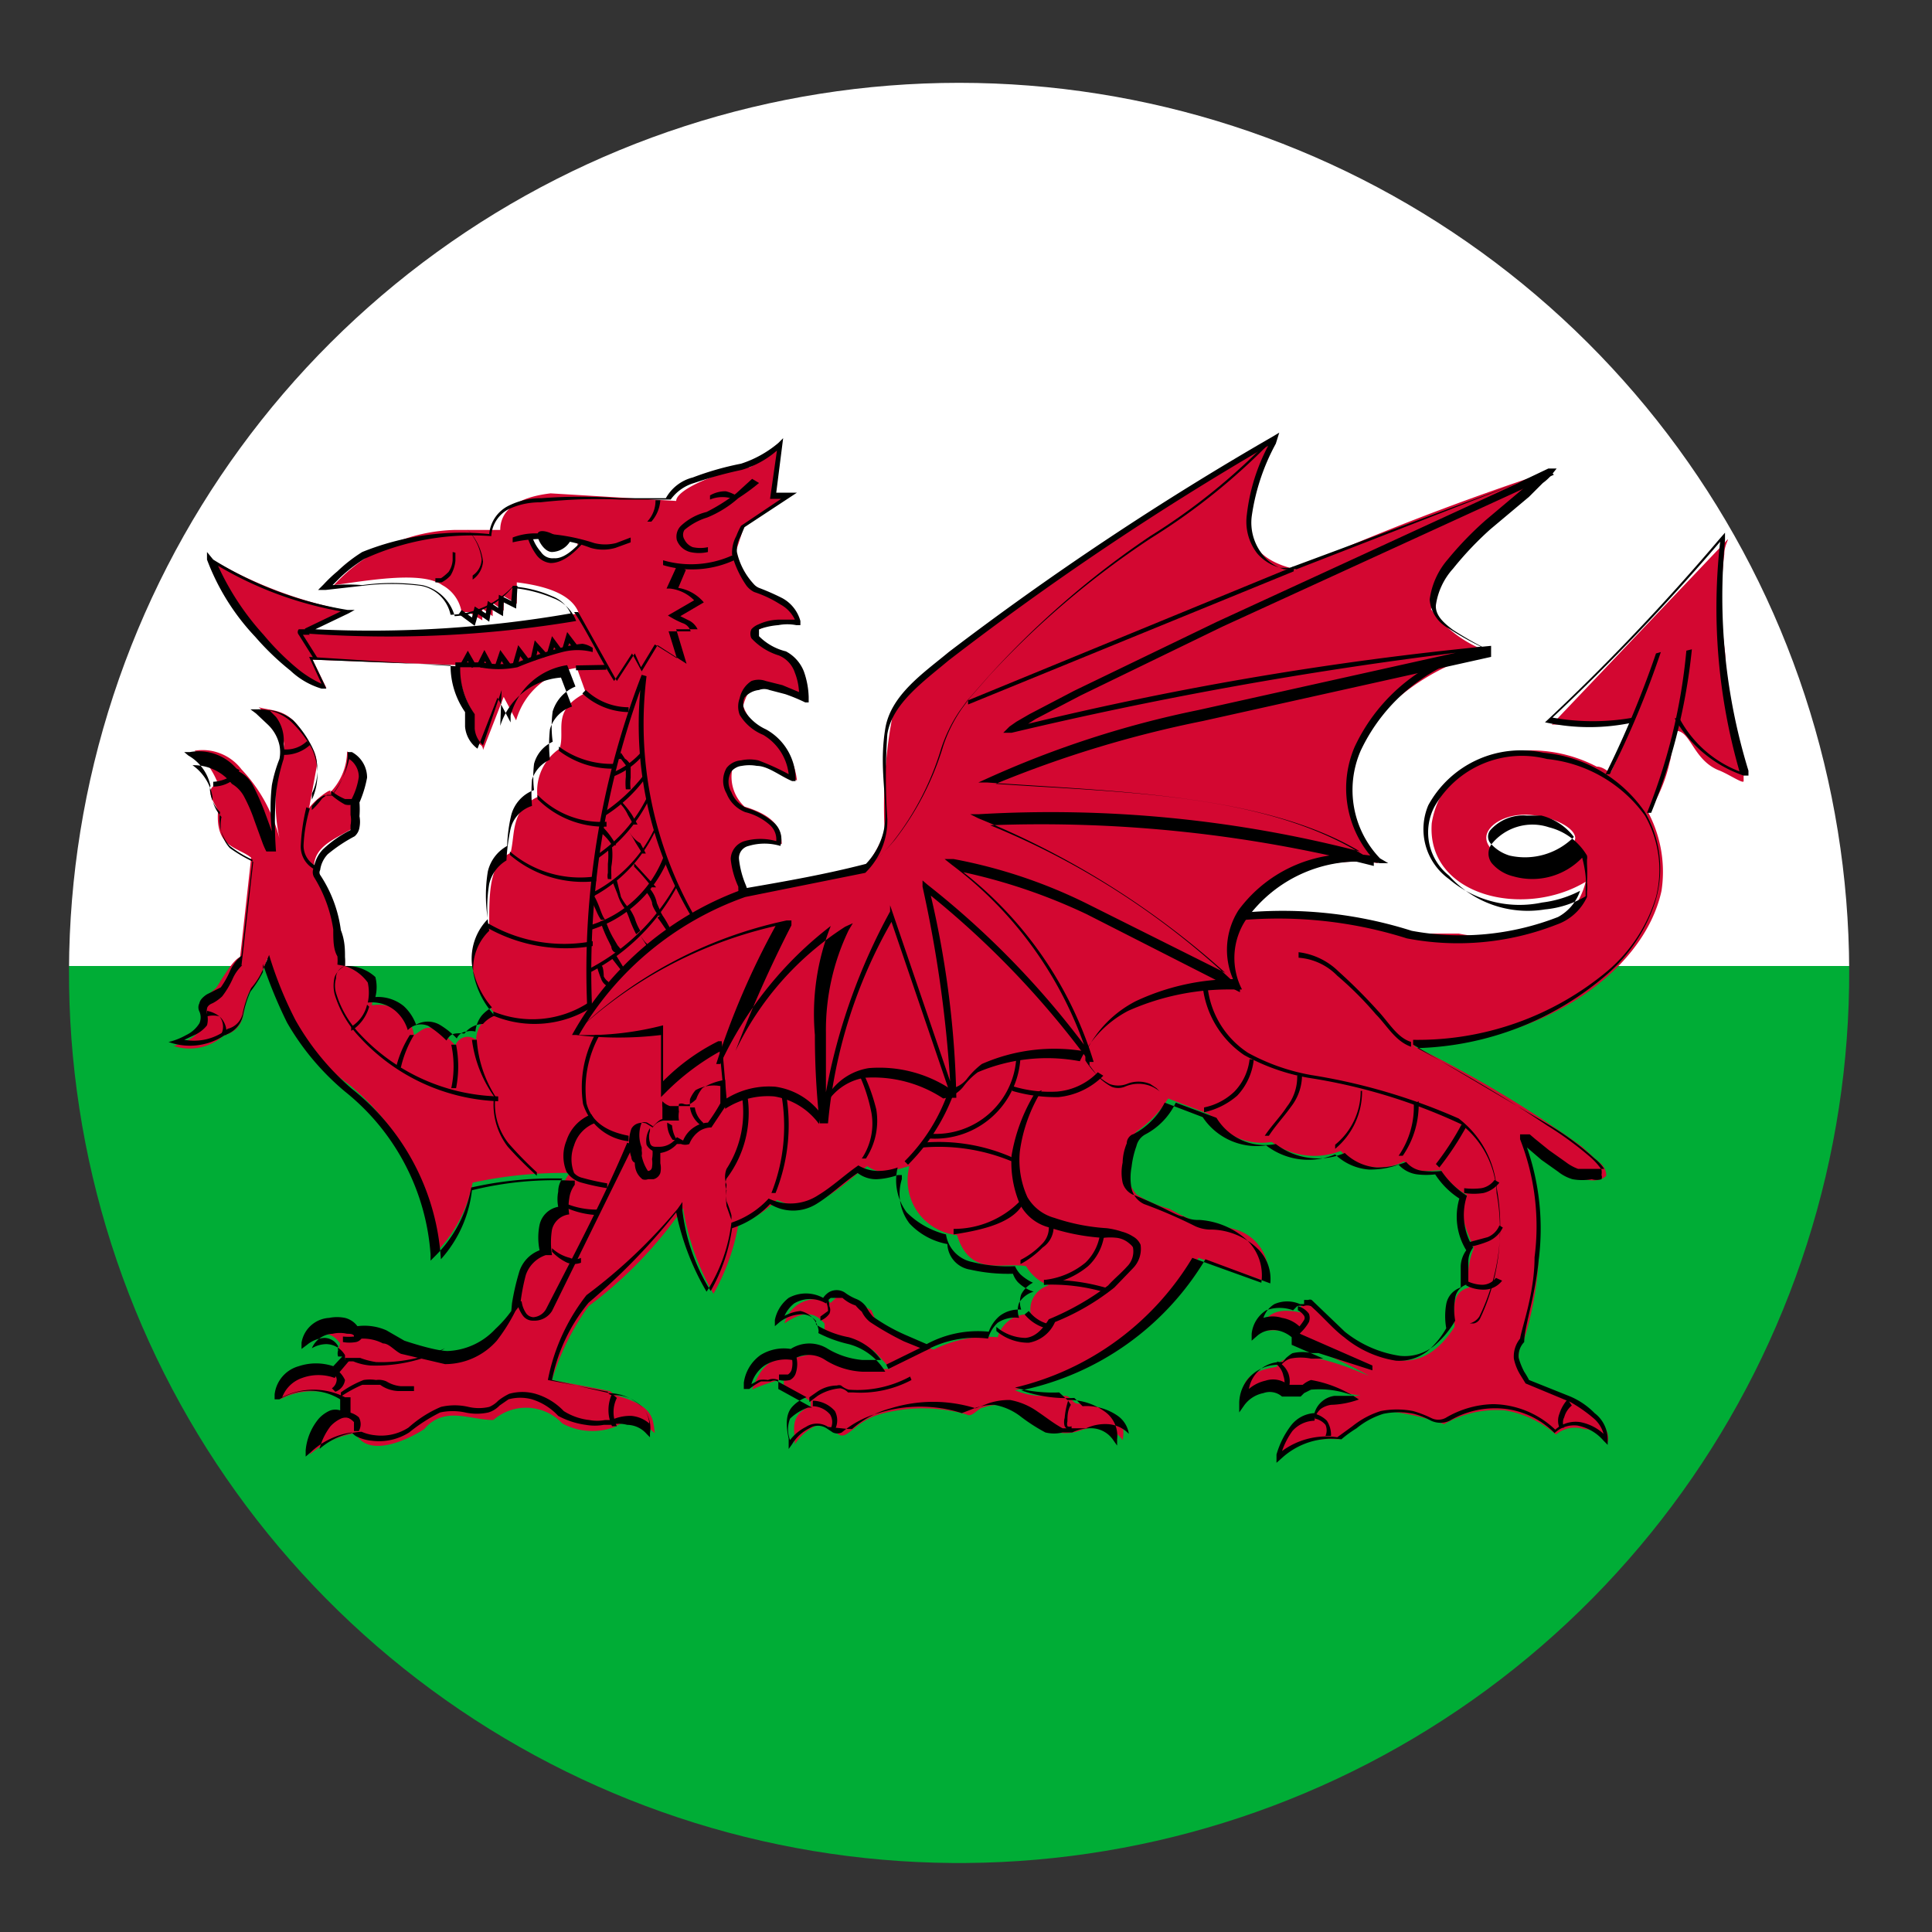
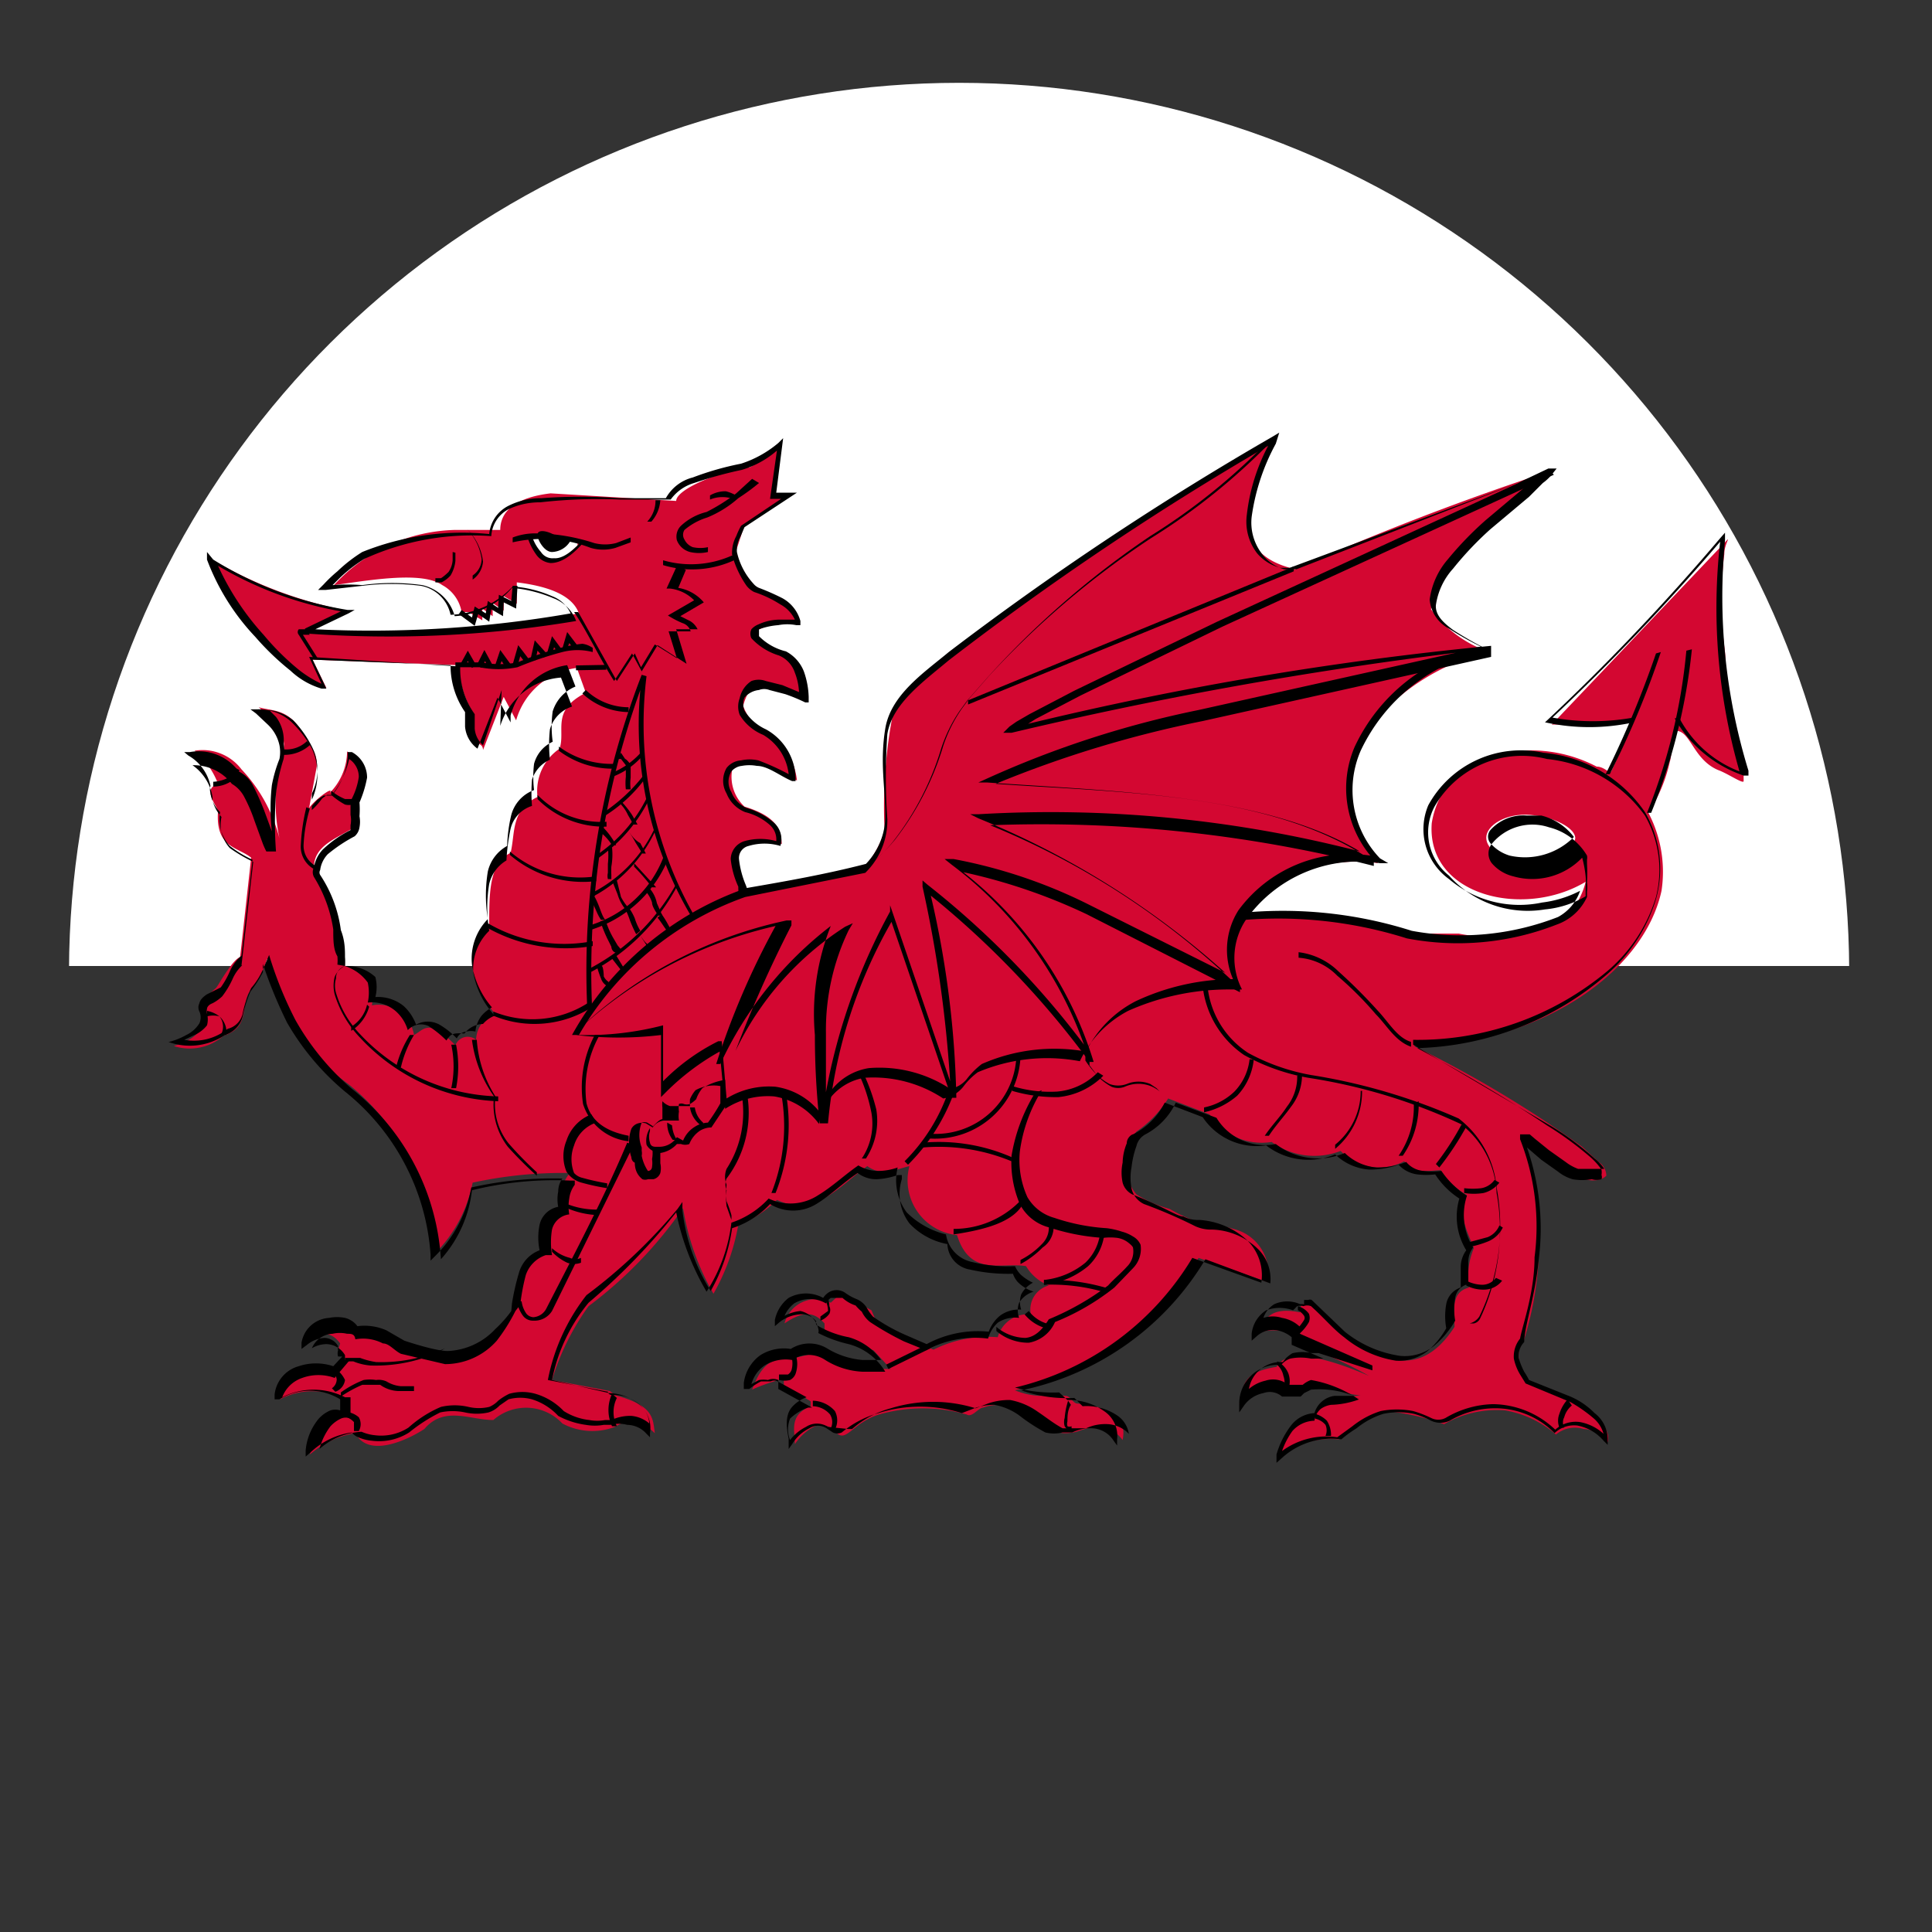
<svg xmlns="http://www.w3.org/2000/svg" height="28" width="28">
  <rect width="100%" height="100%" fill="#333333" stroke="none" />
  <defs>
    <clipPath id="A">
      <path d="M14,27a12.9,12.9,0,1,0-.2,0" fill="none" />
    </clipPath>
  </defs>
  <g clip-path="url(#A)">
    <path d="M-3.26.13h34.51V14H-3.26z" fill="#fff" />
-     <path d="M-3.26 14h34.51v13.87H-3.26z" fill="#00ad36" />
+     <path d="M-3.26 14h34.51H-3.26z" fill="#00ad36" />
    <path d="M3.09 8.12a6.17 6.17 0 0 0 2 .74l-.61.29h2.26l1.65-.26c-.09-.25-.41-.39-.9-.45v.31l-.19-.11v.21l-.16-.11v.19l-.15-.11v.17l-.2-.12h-.1a.55.55 0 0 0-.28-.39c-.29-.2-1-.08-1.57 0a2.46 2.46 0 0 1 1.76-.8h.65c0-.27.22-.47.73-.53l1.82.11c0-.17.63-.43 1.07-.49a.63.63 0 0 0 .13-.09 1.3 1.3 0 0 0 .32-.23l-.09.74h.22l-.67.45-.14.43a1.2 1.2 0 0 0 .29.47c.33.14.61.28.66.48a1 1 0 0 0-.67.15c.06 0 .12.13.17.17a1.7 1.7 0 0 1 .4.24.71.71 0 0 1 .16.51c-.29 0-.7-.51-.88.14a.84.84 0 0 0 .51.5 1 1 0 0 1 .27.58c-.32-.11-.64-.38-.94-.15a.59.59 0 0 0 .18.53c.46.14.53.33.54.54-.33 0-.88-.32-.52.67l2.09.3 1.43-1.91 2.21-2.66 2.5.28-.43.6-.35 1.56-.44 2.23a6 6 0 0 1 2.64.23h.68a2.06 2.06 0 0 0 1.67-.38 1.06 1.06 0 0 0 .17-.37c-.9.54-2.31.2-2.23-.85a1.24 1.24 0 0 1 .27-.6l.38-.3a2.06 2.06 0 0 1 1.74.08c.11 0 .19.11.21.07a7.88 7.88 0 0 0 .33-.79c0 .12-.35.1-.6.11a1.66 1.66 0 0 1-.47 0h-.12l2.5-2.63c.12-.13 0 0 0 .16a5.66 5.66 0 0 0 0 1.34 1.34 1.34 0 0 1 0 .41 4 4 0 0 0 .12.86 4 4 0 0 1 .09.46l.07.11v.11c0 .05-.23-.11-.37-.16-.33-.14-.39-.5-.56-.56s-.08.25-.14.44a2.25 2.25 0 0 1-.31.74 1.84 1.84 0 0 1 .19 1.13c-.26 1.2-1.79 2.23-3.59 2.25a16.72 16.72 0 0 1 2.44 1.46l.24.22a.24.24 0 0 1 .11.2c-.23.22-.82-.14-1.2-.52a4.82 4.82 0 0 1 0 2.92c-.09.11-.12.28.07.61.82.3 1.22.59 1.15.85-.11-.07-.16-.18-.35-.19a.43.43 0 0 0-.4.08 1.51 1.51 0 0 0-.74-.35 1.52 1.52 0 0 0-.88.2 3.56 3.56 0 0 0-.84-.19 2.78 2.78 0 0 0-.69.41 1.23 1.23 0 0 0-.88.26c.13-.24.19-.55.54-.57 0-.17.16-.26.66-.33-.3 0-.6-.28-.92 0h-.23c-.14-.07-.25-.18-.61.13.09-.18-.05-.45.54-.54.14-.25.62-.18 1.34.13a5.82 5.82 0 0 0-1-.45c-.06 0 0-.08-.08-.15s-.48-.09-.52 0c.07-.22.17-.41.6-.32 0-.07 0-.15.17-.13.62.55 1.41 1.36 2.07.34 0-.24-.06-.5.21-.57a1.06 1.06 0 0 1 .07-.57c-.09-.24-.24-.48-.1-.77a1.09 1.09 0 0 1-.38-.36c-.17 0-.35.07-.53-.13a.77.77 0 0 1-.92-.15 1.05 1.05 0 0 1-1-.13.9.9 0 0 1-.9-.4l-.6-.23a1.61 1.61 0 0 1-.46.48.72.72 0 0 0 0 .91 1.71 1.71 0 0 0 .48.21 2.64 2.64 0 0 0 .38.18 4 4 0 0 1 .58.12.66.66 0 0 1 .46.76l-1-.35a4.29 4.29 0 0 1-2.66 1.92 1.09 1.09 0 0 0 .36.08 3.7 3.7 0 0 1 .37 0c.07 0 .1.09.16.11a1.86 1.86 0 0 1 .34.06c.31.16.37.25.33.47-.12-.16-.3-.25-.64-.13a.58.58 0 0 1-.37 0c-.17-.07-.38-.26-.59-.34a.6.6 0 0 0-.42 0c-.07 0-.16.15-.24.1a2.31 2.31 0 0 0-1.27 0c-.39.12-.48.43-.63.25a.28.28 0 0 0-.3-.08.74.74 0 0 0-.29.26c0-.2-.09-.42.23-.55v-.07a3.1 3.1 0 0 0-.39-.21v-.11c0-.02-.32.08-.46.15.2-.55.43-.41.66-.47l.34-.08.3.15.37.1h.34l-.25-.27-.71-.26v-.13c-.12-.13-.26-.22-.58 0a.47.47 0 0 1 .67-.3l.14-.13.27.14.18.1.06.14a4.72 4.72 0 0 0 .84.43 1.75 1.75 0 0 1 .93-.18.45.45 0 0 1 .48-.33.36.36 0 0 1 .26-.42.67.67 0 0 1-.33-.28c-.36-.06-.81.16-1-.45a.8.8 0 0 1-.69-1c-.2.05-.41.15-.61 0-.4.28-.75.75-1.31.49a1.54 1.54 0 0 1-.56.36 3.1 3.1 0 0 1-.36 1 3.63 3.63 0 0 1-.44-1.24 6.12 6.12 0 0 1-1.37 1.42A3.63 3.63 0 0 0 8 20l.84.16s.07.06.11.07c.53.15.51.33.54.54-.2-.18-.33-.24-.58-.09a.92.92 0 0 1-.76-.05.72.72 0 0 0-1-.05c-.34 0-.71-.21-1 .13-.18.12-.8.45-1 .06a1.33 1.33 0 0 0-.66.31c.08-.24.1-.59.51-.56v-.24a1 1 0 0 0-.94 0c.12-.17 0-.49.83-.4l.11-.2c-.13-.07-.09-.14-.07-.21-.17-.23-.34-.12-.51 0 .14-.53.6-.3.72-.2a1.18 1.18 0 0 1 .69.21 3.38 3.38 0 0 0 .76.14 1.39 1.39 0 0 0 .92-.71c.06-.3.08-.63.4-.76-.06-.31 0-.57.27-.63a.49.49 0 0 1 .08-.52 6.13 6.13 0 0 0-1.41.14 2 2 0 0 1-.52 1 3.49 3.49 0 0 0-1.27-2.42 4.47 4.47 0 0 1-.77-.72c-.2-.34-.27-.84-.42-1.1a1.35 1.35 0 0 1-.27.5c-.1.22 0 .5-.36.61a.74.74 0 0 1-.72.15c.31-.1.44-.23.44-.45l-.08-.14.12-.13a1.42 1.42 0 0 1 .13-.12 1.05 1.05 0 0 0 .07-.11c.09-.14.2-.31.28-.34l.16-1.44c-.2-.16-.52-.14-.48-.68-.07-.15-.21-.32 0-.39a1.17 1.17 0 0 0-.34-.48.71.71 0 0 1 .68.27 2.27 2.27 0 0 1 .55 1 2.52 2.52 0 0 1 .05-1.25c.07-.25-.12-.45-.35-.65.24.07.47 0 .72.52a.45.45 0 0 1 .12.34l-.11.6c.09-.13.37-.33.3-.22a.86.86 0 0 0 .25-.6c.29.21.18.45.09.68V12c-.26.16-.57.26-.57.57A3.16 3.16 0 0 1 5 14c.34.12.43.32.39.57A.52.52 0 0 1 6 15c.14-.07.21-.26.6.15a.19.19 0 0 1 .3-.08.42.42 0 0 1 .27-.38c-.46-.58-.38-1-.08-1.28 0-.48 0-.9.31-1.05.07-.29 0-.62.39-.81a.74.74 0 0 1 .32-.7c.09-.27-.13-.55.38-.81l-.13-.36a1.06 1.06 0 0 0-.88.76l-.18-.34-.3.77c0-.15-.2 0-.13-.52a1.35 1.35 0 0 1-.22-.71l-2.12-.08.2.41a3.32 3.32 0 0 1-1.64-1.85z" fill="#d30731" fill-rule="evenodd" />
    <path d="M24 9.47a14.44 14.44 0 0 1-.73 1.75h.06a13.31 13.31 0 0 0 .74-1.77z" />
    <path d="M22.83 12.14c0 .15-.36.34-.7.34s-.59-.16-.59-.34.29-.36.64-.33.64.19.65.33z" fill="#fff" fill-rule="evenodd" />
    <path d="M10.83 15.87h-.08a1.51 1.51 0 0 1-.22 1.07.31.31 0 0 0 0 .23 1 1 0 0 0 0 .24 1.65 1.65 0 0 1 .07.2.39.39 0 0 1 0 .06h0 0 0v.07h0a0 0 0 0 0 0 0 0 0 0 0 0 0 0v-.06l-.07-.2a.93.93 0 0 1 0-.23.23.23 0 0 1 0-.17 1.58 1.58 0 0 0 .3-1.21z" />
    <path d="M11.35 6.35l-.07.07a1.6 1.6 0 0 1-.54.3 4.27 4.27 0 0 0-.7.2.62.62 0 0 0-.39.3h-.18-.5a7.47 7.47 0 0 0-1.12 0 1.05 1.05 0 0 0-.48.11.51.51 0 0 0-.28.41A3.87 3.87 0 0 0 5.25 8a2.2 2.2 0 0 0-.36.28 2.05 2.05 0 0 0-.2.19l-.08.08h.11l.53-.06a3.37 3.37 0 0 1 .85 0 .54.54 0 0 1 .43.42h0 0a1.3 1.3 0 0 0 .9-.41 1.7 1.7 0 0 1 .57.14.48.48 0 0 1 .27.25 16.86 16.86 0 0 1-3.7.23l.48-.23.09-.05h-.1a5.28 5.28 0 0 1-1.95-.73L3 8v.11a3.32 3.32 0 0 0 .7 1.12 3.85 3.85 0 0 0 .51.49 1.12 1.12 0 0 0 .45.26h.07l-.2-.42 2 .08a1.18 1.18 0 0 0 .21.68v.21a.44.44 0 0 0 .18.32h0l.29-.74.19.36v-.1a1 1 0 0 1 .82-.73l.12.31a.57.57 0 0 0-.33.36 1.6 1.6 0 0 0 0 .44.49.49 0 0 0-.27.32 1.58 1.58 0 0 0 0 .38.53.53 0 0 0-.33.36 2.22 2.22 0 0 0-.06.45.57.57 0 0 0-.28.37 2.14 2.14 0 0 0 0 .69.82.82 0 0 0-.23.66 1.25 1.25 0 0 0 .29.62.53.53 0 0 0-.15.12.44.44 0 0 0-.09.23.28.28 0 0 0-.13 0 .17.17 0 0 0-.14.1 1.16 1.16 0 0 0-.25-.2.35.35 0 0 0-.34 0 .68.68 0 0 0-.18-.27.59.59 0 0 0-.41-.13.58.58 0 0 0 0-.29A.61.61 0 0 0 5 14h0a.72.72 0 0 0 0-.13c0-.1 0-.24-.06-.39a1.89 1.89 0 0 0-.3-.8.07.07 0 0 1 0-.07.41.41 0 0 1 .11-.23 2.23 2.23 0 0 1 .39-.26.21.21 0 0 0 .07-.13.43.43 0 0 0 0-.16 1.34 1.34 0 0 0 0-.2 1.65 1.65 0 0 0 .11-.36.42.42 0 0 0-.22-.37h-.06v.06a1 1 0 0 1-.23.57h-.12l-.09.06-.08.09v-.09a.89.89 0 0 0 0-.74 1.62 1.62 0 0 0-.3-.39.7.7 0 0 0-.49-.18h-.1l.08.06.17.16a.58.58 0 0 1 .17.3.51.51 0 0 1 0 .2 2 2 0 0 0-.11.38 3 3 0 0 0 0 .67l-.11-.3a3.92 3.92 0 0 0-.16-.36.47.47 0 0 0-.21-.21.72.72 0 0 0-.71-.28h-.08l.06.05a.66.66 0 0 1 .32.44h0a.17.17 0 0 0 0 .1.48.48 0 0 0 .14.28.58.58 0 0 0 .14.49 1.61 1.61 0 0 0 .33.2l-.16 1.39h0a.63.63 0 0 0-.17.23 1.26 1.26 0 0 1-.13.23l-.2.1s-.1.06-.11.13a.13.13 0 0 0 0 .12h0a.21.21 0 0 1 0 .17.45.45 0 0 1-.19.17 1 1 0 0 1-.25.1h-.12.11a.91.91 0 0 0 .82-.1.38.38 0 0 0 .26-.28 1.79 1.79 0 0 1 .11-.35 1.7 1.7 0 0 0 .18-.28v-.12a6.73 6.73 0 0 0 .35.85 3.72 3.72 0 0 0 .84 1 3.32 3.32 0 0 1 1.24 2.36v.09l.06-.06a1.87 1.87 0 0 0 .53-1 5.38 5.38 0 0 1 1.32-.13.33.33 0 0 0-.06.19.57.57 0 0 0 0 .22.34.34 0 0 0-.27.26.92.92 0 0 0 0 .37.49.49 0 0 0-.3.33 3.48 3.48 0 0 0-.1.44h0 0l-.01.11a1.72 1.72 0 0 1-.23.26 1 1 0 0 1-.69.32c-.19 0-.63-.15-.63-.15l-.26-.15a.79.79 0 0 0-.42-.06.32.32 0 0 0-.18-.12.58.58 0 0 0-.23 0 .43.43 0 0 0-.4.36v.09l.08-.06a.44.44 0 0 1 .25-.1.23.23 0 0 1 .2.12 0 0 0 0 1 0 0 .14.14 0 0 0 0 .06.15.15 0 0 0 0 .09h.06l-.13.14a.79.79 0 0 0-.5 0 .48.48 0 0 0-.35.41v.07h.07a.84.84 0 0 1 .88 0v.16a.24.24 0 0 0-.14 0 .48.48 0 0 0-.17.12.83.83 0 0 0-.19.46v.09l.07-.06a1.08 1.08 0 0 1 .6-.29.06.06 0 0 0 0 0 .2.2 0 0 0 .07.06.64.64 0 0 0 .22.06.81.81 0 0 0 .54-.12 2.41 2.41 0 0 1 .45-.29.86.86 0 0 1 .36 0 .78.78 0 0 0 .34 0 .37.37 0 0 0 .16-.1l.13-.09a.65.65 0 0 1 .34 0 .87.87 0 0 1 .38.24h0a1.17 1.17 0 0 0 .4.13.74.74 0 0 0 .26 0h.1 0 0a.47.47 0 0 1 .24 0 .38.38 0 0 1 .28.13l.05.05v-.06a.44.44 0 0 0-.1-.36.69.69 0 0 0-.49-.22h0 0 0L8 20a2.53 2.53 0 0 1 .53-1.12 9.19 9.19 0 0 0 1.27-1.31 3.73 3.73 0 0 0 .44 1.15h0 0a2.35 2.35 0 0 0 .36-1 1.29 1.29 0 0 0 .54-.35.73.73 0 0 0 .72-.05c.2-.12.39-.3.58-.43a.56.56 0 0 0 .3.08.86.86 0 0 0 .27-.05.78.78 0 0 0 .13.65 1.22 1.22 0 0 0 .57.32.48.48 0 0 0 .38.4 2.14 2.14 0 0 0 .62.06.42.42 0 0 0 .08.12.7.7 0 0 0 .18.12.4.4 0 0 0-.17.17.34.34 0 0 0 0 .22.46.46 0 0 0-.31.09.53.53 0 0 0-.16.23 1.56 1.56 0 0 0-.9.18l-.3-.13a2.65 2.65 0 0 1-.48-.27.73.73 0 0 1-.09-.13.32.32 0 0 0-.14-.12.77.77 0 0 1-.18-.1.22.22 0 0 0-.23 0 .29.29 0 0 0-.08.08.52.52 0 0 0-.5 0 .54.54 0 0 0-.2.32v.09l.07-.06a.54.54 0 0 1 .28-.11.27.27 0 0 1 .25.1h0a.08.08 0 0 1 0 0 .07.07 0 0 0 0 .05 1.39 1.39 0 0 0 .47.18.87.87 0 0 1 .47.33h-.27a1.18 1.18 0 0 1-.5-.16.5.5 0 0 0-.54 0 .64.64 0 0 0-.44.09.59.59 0 0 0-.24.4v.09h.08a.92.92 0 0 1 .17-.11h.14a.11.11 0 0 1 .1 0h0 0a.1.1 0 0 1 0 0h0l.42.23a.52.52 0 0 0-.21.14c-.08.09-.1.23-.05.46V21l.05-.07a.6.6 0 0 1 .25-.23.23.23 0 0 1 .25 0l.09.06a.15.15 0 0 0 .13 0 1.43 1.43 0 0 1 .53-.28 2 2 0 0 1 1.21 0h0l.18-.07a.84.84 0 0 1 .29-.05.87.87 0 0 1 .37.16 2.62 2.62 0 0 0 .37.24.52.52 0 0 0 .25 0h.14 0a.6.6 0 0 1 .3-.06.39.39 0 0 1 .3.18l.05.07v-.09a.43.43 0 0 0-.19-.41.88.88 0 0 0-.53-.16l-.12-.11h0a2.12 2.12 0 0 1-.64-.07 4.1 4.1 0 0 0 2.57-1.88l1 .36h0a.71.71 0 0 0-.2-.61 1.13 1.13 0 0 0-.7-.3.46.46 0 0 1-.23-.05c-.09 0-.26-.13-.74-.32a.27.27 0 0 1-.14-.17.7.7 0 0 1 0-.29.77.77 0 0 1 .06-.28c0-.08.07-.13.09-.13h0a1.05 1.05 0 0 0 .46-.46l.55.21a.94.94 0 0 0 .92.41 1 1 0 0 0 1 .13.79.79 0 0 0 .49.22 1.25 1.25 0 0 0 .43-.07.44.44 0 0 0 .27.14 1.1 1.1 0 0 0 .26 0 1.17 1.17 0 0 0 .35.35.93.93 0 0 0 .1.75.42.42 0 0 0-.08.23v.31a.31.31 0 0 0-.21.24 1 1 0 0 0 0 .35 1.22 1.22 0 0 1-.27.33.67.67 0 0 1-.46.14 1.55 1.55 0 0 1-.75-.34c-.15-.11-.29-.28-.48-.45a.15.15 0 0 0-.11 0 .16.16 0 0 0-.09 0l-.06.06h0a.56.56 0 0 0-.39 0 .46.46 0 0 0-.21.34v.1l.08-.07a.35.35 0 0 1 .29-.08.46.46 0 0 1 .21.1v.11l.46.2h-.07 0H19a.76.76 0 0 0-.3 0 .28.28 0 0 0-.13.09h-.05a.56.56 0 0 0-.56.57v.12l.07-.1a.45.45 0 0 1 .28-.18.27.27 0 0 1 .27.05h0 .27 0l.05-.05.1-.05a1.36 1.36 0 0 1 .62.09h-.28a.35.35 0 0 0-.29.25.46.46 0 0 0-.34.18 1.27 1.27 0 0 0-.21.42v.12l.09-.08a1.07 1.07 0 0 1 .85-.26h0 0a1.73 1.73 0 0 1 .22-.16 1.15 1.15 0 0 1 .39-.21 1.1 1.1 0 0 1 .44 0 1.18 1.18 0 0 1 .25.1.32.32 0 0 0 .27 0 1.29 1.29 0 0 1 .65-.18 1.2 1.2 0 0 1 .87.36h0 0a.41.41 0 0 1 .33-.11.66.66 0 0 1 .38.22l.06.06v-.09a.48.48 0 0 0-.19-.37 1.1 1.1 0 0 0-.35-.24h0l-.6-.24a1.27 1.27 0 0 0-.07-.12 1 1 0 0 1-.08-.2.29.29 0 0 1 .08-.23h0 0c0-.22.16-.66.21-1.19a3.58 3.58 0 0 0-.17-1.63h0l.21.18.24.17a.61.61 0 0 0 .21.11.78.78 0 0 0 .28 0 .24.24 0 0 0 .14 0h0a.08.08 0 0 0 0-.06.24.24 0 0 0 0-.08 1 1 0 0 0-.15-.17 4.86 4.86 0 0 0-.64-.47c-.52-.35-1.21-.76-1.88-1.12a4.38 4.38 0 0 0 2.74-1.06 2.35 2.35 0 0 0 .72-1.1 1.63 1.63 0 0 0-.16-1.26 2 2 0 0 0-1.47-.86 1.53 1.53 0 0 0-1.67.76.89.89 0 0 0 .3 1.07 1.58 1.58 0 0 0 1.35.34h0a1.62 1.62 0 0 0 .55-.17h0a.68.68 0 0 1-.32.38 3.88 3.88 0 0 1-2.12.2 6.18 6.18 0 0 0-2.65-.24L10.87 13h0l-.06-.17a1.34 1.34 0 0 1-.1-.38.18.18 0 0 1 .14-.19.8.8 0 0 1 .46 0h0 0a.32.32 0 0 0-.11-.35 1.06 1.06 0 0 0-.38-.2.41.41 0 0 1-.22-.23.29.29 0 0 1 0-.3.22.22 0 0 1 .15-.08.6.6 0 0 1 .22 0c.16 0 .34.15.51.22h.05v-.06a.83.83 0 0 0-.43-.69.72.72 0 0 1-.31-.27.25.25 0 0 1 0-.19A.32.32 0 0 1 11 10a.21.21 0 0 1 .15 0l.23.06a2.53 2.53 0 0 1 .29.12h.05v-.08a1.21 1.21 0 0 0-.07-.37.56.56 0 0 0-.26-.29h0a.82.82 0 0 1-.39-.22 0 0 0 0 1 0-.05v-.05a1.06 1.06 0 0 1 .28-.06.69.69 0 0 1 .26 0h.06V9a.54.54 0 0 0-.26-.33 3.39 3.39 0 0 0-.34-.15.21.21 0 0 1-.08-.06 1 1 0 0 1-.24-.46.4.4 0 0 1 .05-.22l.06-.14.76-.5h-.3zm-.09.18l-.1.7h.16l-.58.39h0a1.17 1.17 0 0 0-.07.15.51.51 0 0 0-.06.27 1.43 1.43 0 0 0 .21.45.33.33 0 0 0 .11.09 1.66 1.66 0 0 1 .38.18.49.49 0 0 1 .21.22h-.22a.74.74 0 0 0-.31.07.26.26 0 0 0-.1.07.15.15 0 0 0 0 .13.9.9 0 0 0 .4.25.41.41 0 0 1 .23.25.88.88 0 0 1 .06.28l-.24-.1-.24-.06a.3.3 0 0 0-.21 0 .39.39 0 0 0-.17.25.34.34 0 0 0 0 .24.71.71 0 0 0 .34.29.76.76 0 0 1 .37.57 3.49 3.49 0 0 0-.44-.2.57.57 0 0 0-.25 0 .29.29 0 0 0-.21.11.37.37 0 0 0 0 .37.48.48 0 0 0 .27.27.83.83 0 0 1 .35.18.28.28 0 0 1 .1.24.85.85 0 0 0-.46 0 .28.28 0 0 0-.2.26 1.27 1.27 0 0 0 .11.4c0 .07 0 .13.06.17a.1.1 0 0 1 0 0h0v.07h0l7 .27h0a6.19 6.19 0 0 1 2.63.24h0a3.92 3.92 0 0 0 2.17-.2.76.76 0 0 0 .44-.4v-.08h0a.45.45 0 0 0 0-.13h0a2.44 2.44 0 0 0 0-.27v-.06a.08.08 0 0 1 0 0 .16.16 0 0 0 0-.06.89.89 0 0 0-.55-.41.76.76 0 0 0-.83.24.23.23 0 0 0 0 .28.59.59 0 0 0 .31.19 1 1 0 0 0 1-.27h0a.08.08 0 0 0 0 0 1.64 1.64 0 0 1 .05.27.92.92 0 0 1 0 .16v.13a1.42 1.42 0 0 1-.59.19h0a1.53 1.53 0 0 1-1.39-.49.8.8 0 0 1-.21-1 1.46 1.46 0 0 1 1.63-.69 2 2 0 0 1 1.42.82A1.59 1.59 0 0 1 24 13a2.27 2.27 0 0 1-.7 1.07 4.29 4.29 0 0 1-2.82 1v.07l2 1.18a4.07 4.07 0 0 1 .63.47.6.6 0 0 1 .14.15.08.08 0 0 1 0 0h0-.11-.27a.68.68 0 0 1-.18-.1l-.24-.17-.21-.17-.07-.06h-.06-.08v.07a3.46 3.46 0 0 1 .21 1.71c0 .52-.18 1-.21 1.18a.41.41 0 0 0-.09.29.73.73 0 0 0 .09.23l.08.13h0l.65.27a2.19 2.19 0 0 1 .33.23.46.46 0 0 1 .15.23.69.69 0 0 0-.34-.17.44.44 0 0 0-.36.11 1.33 1.33 0 0 0-.9-.37 1.41 1.41 0 0 0-.69.2.23.23 0 0 1-.21 0 1.57 1.57 0 0 0-.26-.1 1.23 1.23 0 0 0-.47 0 1.26 1.26 0 0 0-.41.22l-.22.16a1.08 1.08 0 0 0-.8.2 1.13 1.13 0 0 1 .15-.29.44.44 0 0 1 .32-.15h0 0a.27.27 0 0 1 .09-.17.34.34 0 0 1 .15-.06 1.29 1.29 0 0 0 .41-.08h.09-.1A1.76 1.76 0 0 0 19 20a.37.37 0 0 0-.12.07h0-.21a.35.35 0 0 0-.33-.06.55.55 0 0 0-.24.12.47.47 0 0 1 .49-.39h0l.05-.06s.08-.07.1-.07a.61.61 0 0 1 .27 0h.1 0l.78.25v-.07l-1.05-.46v-.1a.49.49 0 0 0-.26-.13.44.44 0 0 0-.27 0 .37.37 0 0 1 .16-.2.46.46 0 0 1 .37 0h.06v-.06h0 .06a.06.06 0 0 1 .05 0l.48.46a1.66 1.66 0 0 0 .8.35.68.68 0 0 0 .5-.15 1.4 1.4 0 0 0 .3-.36h0 0a.93.93 0 0 1 0-.33.24.24 0 0 1 .19-.2h0 0v-.32a.34.34 0 0 1 .07-.21h0 0a.89.89 0 0 1-.09-.75h0 0a1.27 1.27 0 0 1-.37-.36h0a1.13 1.13 0 0 1-.26 0 .36.36 0 0 1-.25-.13h0a1.12 1.12 0 0 1-.43.08.75.75 0 0 1-.46-.21h0 0a1 1 0 0 1-1-.13h0a.82.82 0 0 1-.86-.38h0l-.59-.22h0 0a1 1 0 0 1-.44.46h0a.26.26 0 0 0-.13.17 1.32 1.32 0 0 0-.07.3.85.85 0 0 0 0 .32.33.33 0 0 0 .18.22 7 7 0 0 1 .74.32.55.55 0 0 0 .25.05 1 1 0 0 1 .66.28.61.61 0 0 1 .18.5l-.94-.35h0a4.08 4.08 0 0 1-2.67 1.9h-.12.12a2 2 0 0 0 .77.11l.12.12h0a.79.79 0 0 1 .51.14.39.39 0 0 1 .16.26.46.46 0 0 0-.3-.14.66.66 0 0 0-.32.06h-.14-.2c-.13-.07-.24-.16-.36-.24a1 1 0 0 0-.4-.17.93.93 0 0 0-.32.05l-.18.07a2.07 2.07 0 0 0-1.23 0 1.39 1.39 0 0 0-.56.3h-.06l-.29-.03a.29.29 0 0 0-.32 0 .67.67 0 0 0-.23.19.43.43 0 0 1 0-.31.72.72 0 0 1 .26-.16h.06l-.49-.27V20a.05.05 0 0 0 0 0 .19.19 0 0 0-.15 0 .44.44 0 0 0-.13 0l-.11.06a.49.49 0 0 1 .19-.27.58.58 0 0 1 .4-.08h0a.43.43 0 0 1 .48 0 1.11 1.11 0 0 0 .54.17h.33 0 0a.88.88 0 0 0-.53-.4 1.85 1.85 0 0 1-.44-.16h0a.06.06 0 0 0 0 0 .13.13 0 0 0 0-.06.34.34 0 0 0-.26-.26.62.62 0 0 0-.23.07.47.47 0 0 1 .14-.18.45.45 0 0 1 .46 0h0 0a.25.25 0 0 1 .07-.08h.17a.52.52 0 0 0 .19.11.7.7 0 0 0 .09.09.42.42 0 0 0 .12.15 4.27 4.27 0 0 0 .49.28l.32.13h0a1.49 1.49 0 0 1 .9-.17h0 0a.49.49 0 0 1 .14-.23.45.45 0 0 1 .31-.07h0 0a.32.32 0 0 1 0-.22.37.37 0 0 1 .21-.16h.08-.08a.57.57 0 0 1-.23-.14.37.37 0 0 1-.07-.12h0 0a2.46 2.46 0 0 1-.62-.06.39.39 0 0 1-.33-.37h0 0a1 1 0 0 1-.55-.3.71.71 0 0 1-.11-.64v-.06h-.06a1.07 1.07 0 0 1-.3.06.44.44 0 0 1-.28-.09h0c-.21.14-.4.33-.6.45a.64.64 0 0 1-.67 0h0 0a1.28 1.28 0 0 1-.55.35h0 0a2.58 2.58 0 0 1-.31.91 2.83 2.83 0 0 1-.41-1.17v-.12l-.07.1a7.76 7.76 0 0 1-1.32 1.25A2.88 2.88 0 0 0 7.94 20h0l.87.17h0s0 .05.08.05a.53.53 0 0 1 .43.19.37.37 0 0 1 .09.22.46.46 0 0 0-.26-.11.65.65 0 0 0-.29.06h0-.09a.61.61 0 0 1-.23 0 .87.87 0 0 1-.37-.13.92.92 0 0 0-.41-.25.7.7 0 0 0-.38 0 .86.86 0 0 0-.16.1.38.38 0 0 1-.13.09.66.66 0 0 1-.3 0 .88.88 0 0 0-.4 0 1.7 1.7 0 0 0-.47.3.73.73 0 0 1-.49.11.64.64 0 0 1-.19-.05.11.11 0 0 1 0 0h0 0a1 1 0 0 0-.61.25.92.92 0 0 1 .16-.33.48.48 0 0 1 .15-.11.17.17 0 0 1 .14 0h0v-.31H5a1 1 0 0 0-.91 0 .47.47 0 0 1 .29-.28.69.69 0 0 1 .47 0h0l.22-.26h0H5a0 0 0 0 1 0 0h0v-.07h0a.32.32 0 0 0-.27-.16.42.42 0 0 0-.21.06.34.34 0 0 1 .3-.21.47.47 0 0 1 .21 0c.06 0 .11 0 .12.08h0a.63.63 0 0 1 .4.06c.09 0 .16.1.26.15h0l.64.15a1 1 0 0 0 .75-.34 2.62 2.62 0 0 0 .27-.43l.07-.09h0 0a3 3 0 0 1 .08-.43.46.46 0 0 1 .29-.29H8h0a1.14 1.14 0 0 1 0-.37.29.29 0 0 1 .25-.22h0 0a.66.66 0 0 1 0-.23.42.42 0 0 1 .08-.2v-.06h-.06a5 5 0 0 0-1.43.14h0 0a1.8 1.8 0 0 1-.45 1 3.42 3.42 0 0 0-1.29-2.47 3.71 3.71 0 0 1-.82-1 5.57 5.57 0 0 1-.38-.94v-.1.1l-.09.21a1.05 1.05 0 0 1-.17.27h0a1.61 1.61 0 0 0-.12.35.29.29 0 0 1-.22.24h0a.78.78 0 0 1-.63.16l.15-.07a.49.49 0 0 0 .18-.14.32.32 0 0 0 0-.17h0 0 0a.17.17 0 0 1 0-.07s0-.05.08-.08a.61.61 0 0 0 .14-.1 1.28 1.28 0 0 0 .15-.25.6.6 0 0 1 .14-.2H3.5l.17-1.5h0a2.18 2.18 0 0 1-.34-.2.51.51 0 0 1-.12-.45h0 0a.56.56 0 0 1-.13-.24v-.05h0 0 0a.7.7 0 0 0-.29-.46.7.7 0 0 1 .57.27h0a.47.47 0 0 1 .18.19 2.3 2.3 0 0 1 .15.35l.12.33a1.17 1.17 0 0 0 .05.11h0 0H4h0a5.61 5.61 0 0 1 0-.84 2.74 2.74 0 0 1 .11-.5.64.64 0 0 0 0-.22.56.56 0 0 0-.11-.39l-.1-.1a.7.7 0 0 1 .35.15 1.53 1.53 0 0 1 .27.38.76.76 0 0 1 0 .68v.14.16-.06a1.14 1.14 0 0 0 .15-.17l.07-.05h.07 0a1.25 1.25 0 0 0 .25-.52.31.31 0 0 1 .14.26 1 1 0 0 1-.12.35h0v.2a.38.38 0 0 1 0 .15v.07a1.68 1.68 0 0 0-.4.28.49.49 0 0 0-.13.26.15.15 0 0 0 0 .14 2 2 0 0 1 .28.76c0 .15 0 .29.06.39a.62.62 0 0 1 0 .12h0 0L5 14a.66.66 0 0 1 .33.24.68.68 0 0 1 0 .29h0 0a.53.53 0 0 1 .4.12.59.59 0 0 1 .18.28h0 0a.26.26 0 0 1 .3-.06 1.5 1.5 0 0 1 .26.21h0 0c.05-.08.08-.09.12-.1a.51.51 0 0 1 .14 0h0 0a.35.35 0 0 1 .27-.14.43.43 0 0 1 .17-.12h0 0a1.25 1.25 0 0 1-.31-.62.76.76 0 0 1 .23-.61h0 0a2.05 2.05 0 0 1 0-.68.54.54 0 0 1 .25-.34h0 0a2.86 2.86 0 0 1 .06-.46.46.46 0 0 1 .31-.33h0 0a2.33 2.33 0 0 1 0-.38.48.48 0 0 1 .26-.29h0 0a2 2 0 0 1 0-.44.49.49 0 0 1 .32-.33h0l-.16-.42h0a1 1 0 0 0-.88.7l.02-.52-.27.8a.36.36 0 0 1-.12-.24v-.21h0a1.12 1.12 0 0 1-.21-.69h0l-2.19-.14.18.39a1.62 1.62 0 0 1-.35-.22 3.77 3.77 0 0 1-.49-.49 3.86 3.86 0 0 1-.66-1 5.31 5.31 0 0 0 1.78.66l-.52.25v.07A16.48 16.48 0 0 0 8.35 9h0 0a.56.56 0 0 0-.33-.33 2 2 0 0 0-.6-.15h0a1.18 1.18 0 0 1-.83.41.63.63 0 0 0-.47-.45 3.13 3.13 0 0 0-.87 0 2.67 2.67 0 0 0-.43 0l.11-.11a2.21 2.21 0 0 1 .35-.27 3.75 3.75 0 0 1 1.84-.33h0 0a.47.47 0 0 1 .25-.39 1.06 1.06 0 0 1 .46-.1A7.5 7.5 0 0 1 9 7.24h.49.23 0a.64.64 0 0 1 .34-.24 6 6 0 0 1 .69-.19 1.37 1.37 0 0 0 .51-.28zm10.87 5.29h.21a.85.85 0 0 1 .47.31 1 1 0 0 1-.93.27.59.59 0 0 1-.28-.18.15.15 0 0 1 0-.19.64.64 0 0 1 .53-.21z" />
    <g fill-rule="evenodd">
      <path d="M12.53 12.56a1.37 1.37 0 0 0 .29-.53 7 7 0 0 1 .12-1.68 3.09 3.09 0 0 1 .26-.35 22.36 22.36 0 0 1 3.9-2.8l1.36-.83a5.08 5.08 0 0 0-.22.52c-.13.56-.37 1.14.53 1.36a39.22 39.22 0 0 1 3.69-1.42c-.61.62-1.54 1-1.72 2a1.73 1.73 0 0 0 .82.61c-1.4.38-2.68 1.68-1.59 3.07-1-.16-2.52.51-2 1.79-.85.07-1.71.16-2.16 1.05a2.19 2.19 0 0 0-1.67.3c-.11.08-.17.2-.33.24-.76-.38-1.58-.58-1.85.38a1 1 0 0 0-1.4-.26c-.11-.07 0-.47-.06-.66s0-.13 0-.12a6.22 6.22 0 0 0-.84.62V15a6 6 0 0 1-1.27 0 4.21 4.21 0 0 1 2.75-2.12c.33 0 .54-.12.78-.16a2.73 2.73 0 0 0 .61-.16z" fill="#d30731" />
      <path d="M7.68,7.78l.69.06v.07c-.19.16-.37.42-.62,0Z" fill="#fff" />
    </g>
    <path d="M6.56 8v.12a.34.34 0 0 1-.06.17s-.06.06-.11.09h-.08v.06h.09a.45.45 0 0 0 .13-.1.52.52 0 0 0 .07-.21v-.12z" />
    <path d="M6.77 7.67h0a.78.78 0 0 1 .21.43.29.29 0 0 1-.13.24v.06A.35.35 0 0 0 7 8.14a.78.78 0 0 0-.23-.47zm.98.06a.91.91 0 0 0-.32.06v.07a1.94 1.94 0 0 1 1.13.08.64.64 0 0 0 .36 0l.22-.08v-.07l-.21.08a.64.64 0 0 1-.32 0 2.8 2.8 0 0 0-.86-.14z" />
    <path d="M7.71 7.77h-.07a.91.91 0 0 0 .14.28.29.29 0 0 0 .2.11c.14 0 .29-.09.46-.28v-.05c-.16.18-.3.27-.41.26A.2.2 0 0 1 7.84 8a.64.64 0 0 1-.13-.23zm1.86-.52H9.5a.44.44 0 0 1-.12.31h.06a.52.52 0 0 0 .13-.31zm1.33-.31l-.23.21a2.7 2.7 0 0 1-.43.27.83.83 0 0 0-.36.19.22.22 0 0 0-.07.22A.28.28 0 0 0 10 8a.57.57 0 0 0 .26 0v-.07a.52.52 0 0 1-.22 0 .22.22 0 0 1-.12-.11.13.13 0 0 1 0-.14.93.93 0 0 1 .33-.18 1.58 1.58 0 0 0 .45-.28A3 3 0 0 0 11 7z" />
    <path d="M10.52 7.12a.44.44 0 0 0-.23.06v.06a.47.47 0 0 1 .36 0v-.07a.59.59 0 0 0-.13-.05zm.09.93a1.45 1.45 0 0 1-1 .07v.07a1.46 1.46 0 0 0 1.05-.08z" />
    <path d="M9.82 8.18l-.16.35h.05a.58.58 0 0 1 .35.17l-.38.22h0a1.39 1.39 0 0 0 .21.11.18.18 0 0 1 .12.12h-.32l.12.39-.32-.2-.2.33-.09-.2-.26.4-.56-1h-.06c.19.28.38.69.58 1h0l.26-.4.14.26.23-.38.42.27-.15-.5h.31 0A.28.28 0 0 0 10 9l-.14-.07.34-.2h0a.61.61 0 0 0-.37-.21l.11-.26z" />
    <path d="M8.49 10l-.05.05a1 1 0 0 0 .67.27v-.07a.9.9 0 0 1-.62-.25zm-.39.82v.06a1.29 1.29 0 0 0 .81.26v-.07a1.28 1.28 0 0 1-.81-.25zm-.31.7v.06a1.36 1.36 0 0 0 1 .4v-.07a1.29 1.29 0 0 1-1-.39zm-.4.82v.05a1.63 1.63 0 0 0 1.25.38v-.07a1.56 1.56 0 0 1-1.25-.36zm-.32 1.04v.07a2.32 2.32 0 0 0 1.52.26v-.07a2.19 2.19 0 0 1-1.52-.26zm1.46 1.15a1.49 1.49 0 0 1-1.38.13v.06a1.55 1.55 0 0 0 1.44-.13z" />
    <path d="M18.54 6.27l-.1.06a44 44 0 0 0-4.69 3.12c-.36.3-.84.62-.92 1.11s0 .86 0 1.24a1 1 0 0 1-.28.72c-.58.15-1.15.25-1.73.35h0A4.63 4.63 0 0 0 8.29 15h0 .06a5.13 5.13 0 0 0 1.23 0v.9l.06-.06a3.51 3.51 0 0 1 .79-.6l.08.83h0a1.13 1.13 0 0 1 .71-.18 1 1 0 0 1 .65.4v.06-.07a.8.8 0 0 1 .66-.66 1.84 1.84 0 0 1 1.14.3h0a.47.47 0 0 0 .29-.17 1 1 0 0 1 .21-.21 2.57 2.57 0 0 1 1.48-.16h0 0a1.59 1.59 0 0 1 .7-.73 3.58 3.58 0 0 1 1.43-.31H18h0a1 1 0 0 1 .05-1h0a2 2 0 0 1 1.95-.83h.12l-.12-.07a1.43 1.43 0 0 1-.28-1.56 2.61 2.61 0 0 1 1.86-1.45h.09-.08a5.54 5.54 0 0 1-.53-.3c-.15-.11-.26-.22-.25-.36a1 1 0 0 1 .25-.53 4.76 4.76 0 0 1 .54-.57l.56-.47.2-.2a.69.69 0 0 0 .12-.11l.08-.1h-.12L22 7l-3.21 1.25h0-.05-.13a.61.61 0 0 1-.34-.25.74.74 0 0 1-.13-.51 3.1 3.1 0 0 1 .35-1.06zm-.16.19a2.81 2.81 0 0 0-.31 1 .75.75 0 0 0 .15.56.66.66 0 0 0 .34.21h.13 0 0 0L22 7l.3-.1-.2.16-.57.48a4.88 4.88 0 0 0-.55.57 1.11 1.11 0 0 0-.26.58.52.52 0 0 0 .28.42 4.17 4.17 0 0 0 .46.26 2.62 2.62 0 0 0-1.83 1.46 1.53 1.53 0 0 0 .23 1.57 2 2 0 0 0-1.91.79h0a1.07 1.07 0 0 0-.08 1 3.37 3.37 0 0 0-1.41.32 1.64 1.64 0 0 0-.72.73 2.61 2.61 0 0 0-1.51.18 1.14 1.14 0 0 0-.22.22.4.4 0 0 1-.24.14 1.87 1.87 0 0 0-1.18-.3.86.86 0 0 0-.7.65 1 1 0 0 0-.65-.38 1.17 1.17 0 0 0-.71.17l-.07-.83h-.05a3 3 0 0 0-.8.58v-.81h0a4.4 4.4 0 0 1-1.22.14 4.53 4.53 0 0 1 2.41-2l1.74-.35h0a1.06 1.06 0 0 0 .32-.78 8.79 8.79 0 0 1 0-1.23c.07-.44.52-.76.89-1.07a42.83 42.83 0 0 1 4.63-3.11z" />
    <path d="M22.44 6.8l-4.8 2.21-2.07 1-.65.34-.19.11-.1.07-.09.09h.12a59.37 59.37 0 0 1 6.44-1.16l-3.73.83a14.34 14.34 0 0 0-3.08 1l-.11.05h.12c1.81.13 4 .16 5.41 1a17.9 17.9 0 0 0-5.52-.54h-.13l.12.06a12.29 12.29 0 0 1 3.58 2.24l-2-1a7.41 7.41 0 0 0-1.94-.65h-.13l.1.08a5.61 5.61 0 0 1 1.92 2.61 12.53 12.53 0 0 0-2.27-2.32l-.07-.06v.09a18.22 18.22 0 0 1 .4 2.82l-.87-2.55v.09a8.74 8.74 0 0 0-.93 2.62v-.86a3.34 3.34 0 0 1 .33-1.49l.06-.1-.11.05a4.38 4.38 0 0 0-1.59 1.8 17.85 17.85 0 0 1 .81-1.82v-.07h-.07A6.31 6.31 0 0 0 8.3 15h0a6.28 6.28 0 0 1 2.94-1.58 11.26 11.26 0 0 0-.86 2h.06a5.37 5.37 0 0 1 1.6-2 3.46 3.46 0 0 0-.23 1.58 11.47 11.47 0 0 0 .07 1.28H12a7.18 7.18 0 0 1 .92-2.92l.87 2.55h.07a14 14 0 0 0-.37-2.93 13 13 0 0 1 2.3 2.41h.06a5.56 5.56 0 0 0-1.89-2.75 8.22 8.22 0 0 1 1.79.61l2.22 1.13v-.06a11.41 11.41 0 0 0-3.62-2.36 19.56 19.56 0 0 1 5.56.59v-.06c-1.44-1-3.62-1-5.48-1.13a16.24 16.24 0 0 1 3-.91l4.18-.93v-.16a47.84 47.84 0 0 0-6.71 1.13l.11-.07.65-.34 2.06-1 4.8-2.2zm-4.01-.46a9 9 0 0 1-1.76 1.43 12.8 12.8 0 0 0-2.36 2.05l-.29.33-.11.15a2.16 2.16 0 0 0-.27.55 4.11 4.11 0 0 1-.7 1.35 2.06 2.06 0 0 1-.3.3l-.08.05h-.07a.05.05 0 0 0 0 0h.05l.11-.06a2.35 2.35 0 0 0 .32-.32 4.17 4.17 0 0 0 .7-1.36 2.1 2.1 0 0 1 .27-.54l.11-.15.28-.32a12.68 12.68 0 0 1 2.35-2 9.19 9.19 0 0 0 1.78-1.44z" />
    <path d="M18.75 8.21l-4.72 1.94v.06l4.72-1.93zm-1.25 6.08h-.07a1.39 1.39 0 0 0 .6 1 3 3 0 0 0 .93.33 8.12 8.12 0 0 1 2.21.67 1.33 1.33 0 0 1 .52 1 3 3 0 0 1-.24 1.82.13.13 0 0 1-.09.07h-.14-.12 0 0-.1 0 .14.16a.24.24 0 0 0 .14-.1 3 3 0 0 0 .25-1.87 1.42 1.42 0 0 0-.55-1 8.62 8.62 0 0 0-2.14-.63 3 3 0 0 1-.91-.32 1.31 1.31 0 0 1-.59-.97z" />
    <path d="M21.68 18.52a.25.25 0 0 1-.2.1.53.53 0 0 1-.23-.06v.07a.53.53 0 0 0 .27.06.33.33 0 0 0 .25-.13zm.05-.76a.31.31 0 0 1-.17.17l-.26.07v.07a1.38 1.38 0 0 0 .27-.08.41.41 0 0 0 .21-.2zm-.07-.66a.3.3 0 0 1-.19.12 1 1 0 0 1-.25 0v.07a.88.88 0 0 0 .28 0 .42.42 0 0 0 .23-.15z" />
    <path d="M21.18,16.3a4,4,0,0,1-.37.57l.05.05a4.31,4.31,0,0,0,.39-.59Z" />
    <path d="M20.49 16a1.25 1.25 0 0 1-.22.75h.06a1.31 1.31 0 0 0 .23-.79zm-.77-.19a1 1 0 0 1-.37.78v.06a1.08 1.08 0 0 0 .39-.84zm-.85-.22h-.07a.7.7 0 0 1-.15.45c-.09.14-.22.27-.32.42h.06c.09-.14.22-.28.32-.42a.75.75 0 0 0 .16-.45zm-.76-.24a.8.8 0 0 1-.22.47.89.89 0 0 1-.44.23v.07a1.09 1.09 0 0 0 .48-.24.9.9 0 0 0 .24-.52zm.71-1.55v.08a.87.87 0 0 1 .56.26 4.94 4.94 0 0 1 .56.56c.16.16.28.39.51.47v-.07c-.2-.06-.32-.28-.48-.45a7.66 7.66 0 0 0-.57-.57 1 1 0 0 0-.58-.28zm3.9 6.48a.57.57 0 0 0-.12.21.27.27 0 0 0 0 .2h.07a.16.16 0 0 1 0-.15.33.33 0 0 1 .11-.17zm-3.66.21v.07a.27.27 0 0 1 .15.09.2.2 0 0 1 0 .16h.08a.38.38 0 0 0-.06-.22.4.4 0 0 0-.17-.1zm-.55-.76v.05a.29.29 0 0 1 .09.16.3.3 0 0 1 0 .2h.07a.34.34 0 0 0 0-.24.33.33 0 0 0-.16-.17zm.3-.8v.06a.24.24 0 0 1 .09.08.06.06 0 0 1 0 .06.83.83 0 0 1-.13.16l.05.05a.65.65 0 0 0 .15-.18.17.17 0 0 0 0-.12.29.29 0 0 0-.16-.11zm-3.33 1.37a1.11 1.11 0 0 0-.05.25.21.21 0 0 0 0 .12.15.15 0 0 0 .1.07v-.07a.07.07 0 0 1-.06 0 .12.12 0 0 1 0-.07c0-.07 0-.16.05-.24zm-3.7 0v.08a.34.34 0 0 1 .25.12.21.21 0 0 1 0 .22h.07a.29.29 0 0 0 0-.27.44.44 0 0 0-.32-.15zm-.24-.64h-.07a.35.35 0 0 1 0 .2.13.13 0 0 1-.05.06h-.13V20a.34.34 0 0 0 .16 0 .17.17 0 0 0 .08-.09.43.43 0 0 0 .01-.25zm.46-.85h-.06A.33.33 0 0 1 12 19l-.11.08v.06a.29.29 0 0 0 .13-.1.13.13 0 0 0 0-.11.47.47 0 0 0-.02-.12zm3.8-3.51h0-.07 0 0 0v.07a1.5 1.5 0 0 0 .14.18.83.83 0 0 0 .21.16.36.36 0 0 0 .25 0 .44.44 0 0 1 .34 0l.09.06h0 0l.05.05a0 0 0 0 0 0 0h0 0a.52.52 0 0 0-.11-.07.49.49 0 0 0-.4 0 .26.26 0 0 1-.19 0 .85.85 0 0 1-.19-.14l-.13-.17v-.06h0zm-2.06.53a2.64 2.64 0 0 1-.63 1l.05.05a2.84 2.84 0 0 0 .65-1z" />
    <path d="M14.73,15.31a1.17,1.17,0,0,1-1.26,1.12v.07a1.24,1.24,0,0,0,1.32-1.19Z" />
    <path d="M15.91 15.54a.93.93 0 0 1-.59.28 1.84 1.84 0 0 1-.65-.08v.07a2.25 2.25 0 0 0 .67.09 1.06 1.06 0 0 0 .65-.31z" />
    <path d="M15 15.84a2.53 2.53 0 0 0-.34.91 1.55 1.55 0 0 0 .12.7h0a.66.66 0 0 0 .43.34 3.08 3.08 0 0 0 .78.15.83.83 0 0 1 .2 0 .34.34 0 0 1 .15.06s.07.05.08.08a.31.31 0 0 1-.09.28c-.08.09-.19.18-.27.27a3.89 3.89 0 0 1-.86.49h0c-.11.18-.22.26-.34.27a.67.67 0 0 1-.42-.16v.06a.72.72 0 0 0 .47.17.51.51 0 0 0 .38-.3 3.43 3.43 0 0 0 .86-.5h0l.27-.28a.4.4 0 0 0 .11-.34.25.25 0 0 0-.11-.12.56.56 0 0 0-.16-.07 1.13 1.13 0 0 0-.22-.05h0a2.92 2.92 0 0 1-.76-.15.65.65 0 0 1-.39-.3 1.3 1.3 0 0 1-.11-.66 2.24 2.24 0 0 1 .32-.89z" />
    <path d="M14.91 19l-.06.05a.61.61 0 0 0 .35.21v-.07a.52.52 0 0 1-.29-.19z" />
    <path d="M15.13 18.55v.07a2.73 2.73 0 0 1 .92.12v-.07a2.91 2.91 0 0 0-.92-.12z" />
    <path d="M15.94,17.9a.71.71,0,0,1-.21.4,1.12,1.12,0,0,1-.6.25v.07a1.2,1.2,0,0,0,.64-.27.76.76,0,0,0,.23-.43Z" />
    <path d="M15.27 17.77h-.07a.33.33 0 0 1-.1.26 1.14 1.14 0 0 1-.31.23v.06a1.34 1.34 0 0 0 .32-.24.36.36 0 0 0 .16-.31z" />
    <path d="M14.77 17.42a1.34 1.34 0 0 1-.95.39v.08c.47-.07.85-.18 1-.43zm-1.39-.86v.07a2.75 2.75 0 0 1 1.28.2v-.06a2.63 2.63 0 0 0-1.28-.21zm-.86-.99h-.07a2.45 2.45 0 0 1 .18.56.91.91 0 0 1-.14.66h.06a1 1 0 0 0 .15-.71 2.73 2.73 0 0 0-.18-.51zm-1.13.27h-.07a2.63 2.63 0 0 1-.14 1.45h.06a2.66 2.66 0 0 0 .15-1.45zm-.88-.19h0a.88.88 0 0 0-.33.12.51.51 0 0 0-.09.16.41.41 0 0 1-.09.07h0a.15.15 0 0 1-.09 0 .09.09 0 0 0-.07 0 .08.08 0 0 0 0 0 .37.37 0 0 0 0 .11.39.39 0 0 0 0 .13h-.22a.22.22 0 0 0-.16.1h0l-.1-.06a.2.2 0 0 0-.11 0 .16.16 0 0 0-.1.08.63.63 0 0 0 0 .41s0 .06.05.08h0c0 .13.06.2.11.24a.11.11 0 0 0 .08 0h.08a.14.14 0 0 0 .1-.09.32.32 0 0 0 0-.14q0-.09 0-.15a.4.4 0 0 0 .24-.13h.06a.17.17 0 0 0 .12 0h0 0a.41.41 0 0 1 .15-.19.32.32 0 0 1 .17-.05h0 0l.2-.3h0zm-.07.09v.25a2.67 2.67 0 0 1-.18.28.38.38 0 0 0-.19.06.42.42 0 0 0-.17.2h0l-.09-.05h0 0a.3.3 0 0 1-.25.14h-.11 0a.5.5 0 0 1 0 .18.37.37 0 0 1 0 .11s0 .05-.05.06h-.01a.61.61 0 0 1-.09-.22.18.18 0 0 0 0-.07v-.05a.49.49 0 0 1 0-.36.12.12 0 0 1 .08 0l.08.05h0v.06-.05c.08-.09.12-.11.14-.11h0 0 0 0v-.17a.39.39 0 0 1 0-.09h0a.26.26 0 0 0 .11.07H10a0 0 0 0 0 0 0h0a.65.65 0 0 1 0-.1.49.49 0 0 1 .08-.13.55.55 0 0 1 .36-.06z" />
    <path d="M10.07 16.05H10a.39.39 0 0 0 .19.28v-.06a.35.35 0 0 1-.12-.22zm-.4.22a.39.39 0 0 0 .08.25h.06a.44.44 0 0 1-.07-.21z" />
    <path d="M9.42 16.35a.34.34 0 0 0-.05.24.2.2 0 0 0 .12.1v-.07s-.06 0-.07-.06a.28.28 0 0 1 0-.17zM8.62 15a1.62 1.62 0 0 0-.17 1 .78.78 0 0 0 .66.54v-.08c-.37-.07-.55-.24-.61-.47a1.6 1.6 0 0 1 .19-.99z" />
    <path d="M9.09 16.56c-.33.79-.76 1.6-1.17 2.4a.23.23 0 0 1-.19.13.14.14 0 0 1-.1-.05.39.39 0 0 1-.07-.18h-.07a.51.51 0 0 0 .09.21.18.18 0 0 0 .15.07A.3.3 0 0 0 8 19l1.18-2.4z" />
    <path d="M8 18.09v.05a.71.71 0 0 0 .22.16.28.28 0 0 0 .2 0v-.07a.18.18 0 0 1-.16 0 .59.59 0 0 1-.26-.14zm.22-.64v.06a1.23 1.23 0 0 0 .45.1v-.08a1.16 1.16 0 0 1-.45-.08z" />
    <path d="M8.57 16.15a.61.61 0 0 0-.36.38.59.59 0 0 0 0 .45.37.37 0 0 0 .22.16 3.17 3.17 0 0 0 .37.08v-.07a3.44 3.44 0 0 1-.36-.08.23.23 0 0 1-.12-.07.55.55 0 0 1 0-.4.5.5 0 0 1 .32-.33zm-1.96-1.01h-.07a1.49 1.49 0 0 1 0 .63h.07a1.63 1.63 0 0 0 0-.63zM5.94 15a1.58 1.58 0 0 0-.2.47h.07A1.6 1.6 0 0 1 6 15zm-.62-.44a.51.51 0 0 1-.23.32v.06a.61.61 0 0 0 .26-.35z" />
    <path d="M6.91 15.07h-.07a1.81 1.81 0 0 0 .32.82 1 1 0 0 0 .2.73 5.54 5.54 0 0 0 .42.42v-.05a5.48 5.48 0 0 1-.41-.42.91.91 0 0 1-.19-.68h0 0a1.74 1.74 0 0 1-.27-.82z" />
    <path d="M5 14a.29.29 0 0 0-.15.16.52.52 0 0 0 0 .25 1.56 1.56 0 0 0 .37.63 2.87 2.87 0 0 0 2 .92v-.07a2.84 2.84 0 0 1-2-.9 1.47 1.47 0 0 1-.35-.6.37.37 0 0 1 0-.21A.18.18 0 0 1 5 14zm3.87 6.2a.56.56 0 0 0 0 .47h.07a.46.46 0 0 1 0-.41zM5.45 20a.57.57 0 0 0-.18 0 1.48 1.48 0 0 0-.33.18v.06a1.87 1.87 0 0 1 .31-.17h.26a.48.48 0 0 0 .26.09H6v-.07h-.19a.48.48 0 0 1-.21-.07.28.28 0 0 0-.15-.02z" />
    <path d="M5 20.46v.07a.29.29 0 0 1 .13.08v.13h.07a.2.2 0 0 0 0-.2.33.33 0 0 0-.2-.08zm-.12-.61h-.06a.33.33 0 0 1 .06.14.16.16 0 0 1-.07.13l.05.05A.21.21 0 0 0 5 20a.41.41 0 0 0-.12-.15zm1.57-.31a2.21 2.21 0 0 1-1 .2 1.12 1.12 0 0 1-.23-.06h-.13H5a0 0 0 0 0 0 0v.05h0 .12a.82.82 0 0 0 .25.06 2.24 2.24 0 0 0 1-.2z" />
-     <path d="M5.2 19.22h-.07v.15a.81.81 0 0 1-.16 0v.08a.53.53 0 0 0 .19 0 .13.13 0 0 0 .09-.07.27.27 0 0 0-.05-.16zm8.01.78a1.58 1.58 0 0 1-.85.18h-.07a.2.2 0 0 0-.11-.06.72.72 0 0 0-.33.11l-.12.09h0 0 0v-.07h0 0 0l.1-.07a.51.51 0 0 1 .3-.1.09.09 0 0 1 .06 0 .29.29 0 0 0 .11.06 1.6 1.6 0 0 0 .89-.19z" />
    <path d="M12.844 19.777l.61-.3.031.063-.61.3zM3 14.65v.08a.35.35 0 0 1 .18 0 .24.24 0 0 1 .02.27h.08a.31.31 0 0 0-.1-.27.42.42 0 0 0-.18-.08zm.41-3.52a.24.24 0 0 1-.1.14.53.53 0 0 1-.22.06v.07a.49.49 0 0 0 .25-.07.37.37 0 0 0 .13-.17zm1.04-.39a.43.43 0 0 1-.34.12v.08a.55.55 0 0 0 .39-.15zm.35.72v.06a1.05 1.05 0 0 0 .2.14.22.22 0 0 0 .11 0 .14.14 0 0 0 .09-.08h-.06 0H5a.78.78 0 0 1-.2-.12zm-.36.24a2.82 2.82 0 0 0-.08.54.37.37 0 0 0 .2.36v-.06a.33.33 0 0 1-.16-.3 2.18 2.18 0 0 1 .09-.52zM9.3 9.78a11.87 11.87 0 0 0-.79 4.81h.07a12.06 12.06 0 0 1 .7-4.59 5.45 5.45 0 0 0 .72 3.25h.05a5.63 5.63 0 0 1-.68-3.45z" />
    <path d="M9.79 12.83a3.06 3.06 0 0 1-1.27 1.22v.06a3 3 0 0 0 1.29-1.26z" />
    <path d="M9.62 12.41a1.65 1.65 0 0 1-1.07 1v.07a1.79 1.79 0 0 0 1.12-1z" />
    <path d="M9.49 12a2 2 0 0 1-.89.93v.06a2.07 2.07 0 0 0 .92-1z" />
    <path d="M9.38 11.55a2.15 2.15 0 0 1-.73.84v.06a2.24 2.24 0 0 0 .76-.87z" />
    <path d="M9.34 11.22a2.48 2.48 0 0 1-.6.56v.06a2.14 2.14 0 0 0 .62-.57z" />
    <path d="M9.31 10.88a1.11 1.11 0 0 1-.44.32v.06a1.07 1.07 0 0 0 .47-.34z" />
    <path d="M9 10.91l-.07.09H9l.07.09v.17a.82.82 0 0 0 0 .18h.07a.65.65 0 0 1 0-.17v-.19h0S9.08 11 9.06 11zM8.75 12l-.05.06a.73.73 0 0 1 .17.19h.06a1.12 1.12 0 0 0-.18-.25z" />
    <path d="M9 11.61v.05a.56.56 0 0 1 .1.15l.08.14h.06l-.08-.14a1.4 1.4 0 0 0-.16-.2zm.11.44h0a1.12 1.12 0 0 1 .1.16l.1.16h.05l-.08-.15c-.09-.05-.13-.12-.17-.17z" />
    <path d="M8.87 12.28h-.06a1.11 1.11 0 0 1 0 .24v.13a.19.19 0 0 0 0 .09h.05v-.06a1 1 0 0 1 0-.12 1 1 0 0 0 .01-.28z" />
    <path d="M9.19 12.51v.05a3.25 3.25 0 0 1 .26.3h.06l-.32-.35zm-.57.49l-.06.05c.07.09.08.18.15.28h.06c-.06-.08-.07-.18-.15-.33z" />
    <path d="M9.41 12.87l-.05.05a.45.45 0 0 1 .09.16c0 .06.06.14.09.19h.06l-.08-.18a.46.46 0 0 0-.11-.22z" />
    <path d="M9.11 13.15h-.06a1.35 1.35 0 0 1 .08.19 2 2 0 0 0 .09.2l.06-.05a.81.81 0 0 1-.08-.18.75.75 0 0 0-.09-.16z" />
    <path d="M8.78 13.35H8.7a2.16 2.16 0 0 0 .1.25l.06.12s0 .07.07.09l.07-.05-.05-.06-.07-.12a1.28 1.28 0 0 1-.1-.23z" />
    <path d="M8.92 13.83l-.06.05.14.18h.06z" />
    <path d="M8.72 14h-.07a1.27 1.27 0 0 0 .06.18.19.19 0 0 0 .11.12v-.07a.19.19 0 0 1-.07-.08c0-.05-.01-.15-.03-.15zm.56-.44h0l.11.17h.06c-.1-.06-.11-.09-.17-.17zm.31-.31l-.06.05c.05.06.09.13.15.21h.06c-.06-.12-.1-.19-.15-.26zm-.65-.49h-.07l.08.2a.62.62 0 0 0 .1.2h.06A.82.82 0 0 1 9 13zM7.43 8.49l-.02.22-.18-.09-.01.19-.15-.1-.03.18-.16-.1-.04.16-.15-.11-.04.06.23.17.05-.17.16.11.03-.18.17.1.01-.2.18.09.02-.33h-.07zm1.01.84a1.86 1.86 0 0 0-.28.05 5.1 5.1 0 0 0-.66.22 1.37 1.37 0 0 1-.52 0h-.25-.13v.07h.1.25a1.39 1.39 0 0 0 .55 0 5 5 0 0 1 .65-.22.88.88 0 0 1 .44 0v-.06a.34.34 0 0 0-.15-.06z" />
    <path d="M6.78 9.43l-.11.2.06.03.05-.08.06.1.06-.04-.12-.21zm.24-.01l-.11.22.07.04.05-.1.05.11.07-.03-.13-.24zm.23 0l-.08.24.06.02.04-.1.07.11.07-.05-.16-.22zm.26-.07l-.08.28.07.02.04-.14.07.09.06-.04-.16-.21zm.24-.07l-.06.27.07.02.03-.14.09.1.05-.05-.18-.2zM8 9.22l-.07.24.07.02.03-.1.06.08.05-.05L8 9.22z" />
    <path d="M8.22 9.16l-.07.24.06.03.04-.11.07.09.06-.04-.16-.21z" />
    <path d="M8.26 7.85A.32.32 0 0 1 8 8c-.11 0-.21-.17-.21-.25s.13-.06.24 0 .23.03.23.1z" fill-rule="evenodd" />
    <path d="M4.43 9.12h-.1a.06.06 0 0 0 0 .08h0l.22.35h.06l-.22-.35h.1zm20.01.31a8.32 8.32 0 0 1-.57 2.35h.06a8.58 8.58 0 0 0 .59-2.37z" />
    <path d="M25 7.72l-.07.08a31.81 31.81 0 0 1-2.54 2.67h-.06.07a3 3 0 0 0 1.27 0v-.07a3.31 3.31 0 0 1-1.17 0 32.18 32.18 0 0 0 2.43-2.55 8.56 8.56 0 0 0 .28 3.33 1.66 1.66 0 0 1-.87-.77h-.07a1.83 1.83 0 0 0 1 .83h.07v-.07A8.59 8.59 0 0 1 25 7.83zM8.347 9.644l.44-.008.001.07-.44.008z" />
  </g>
</svg>